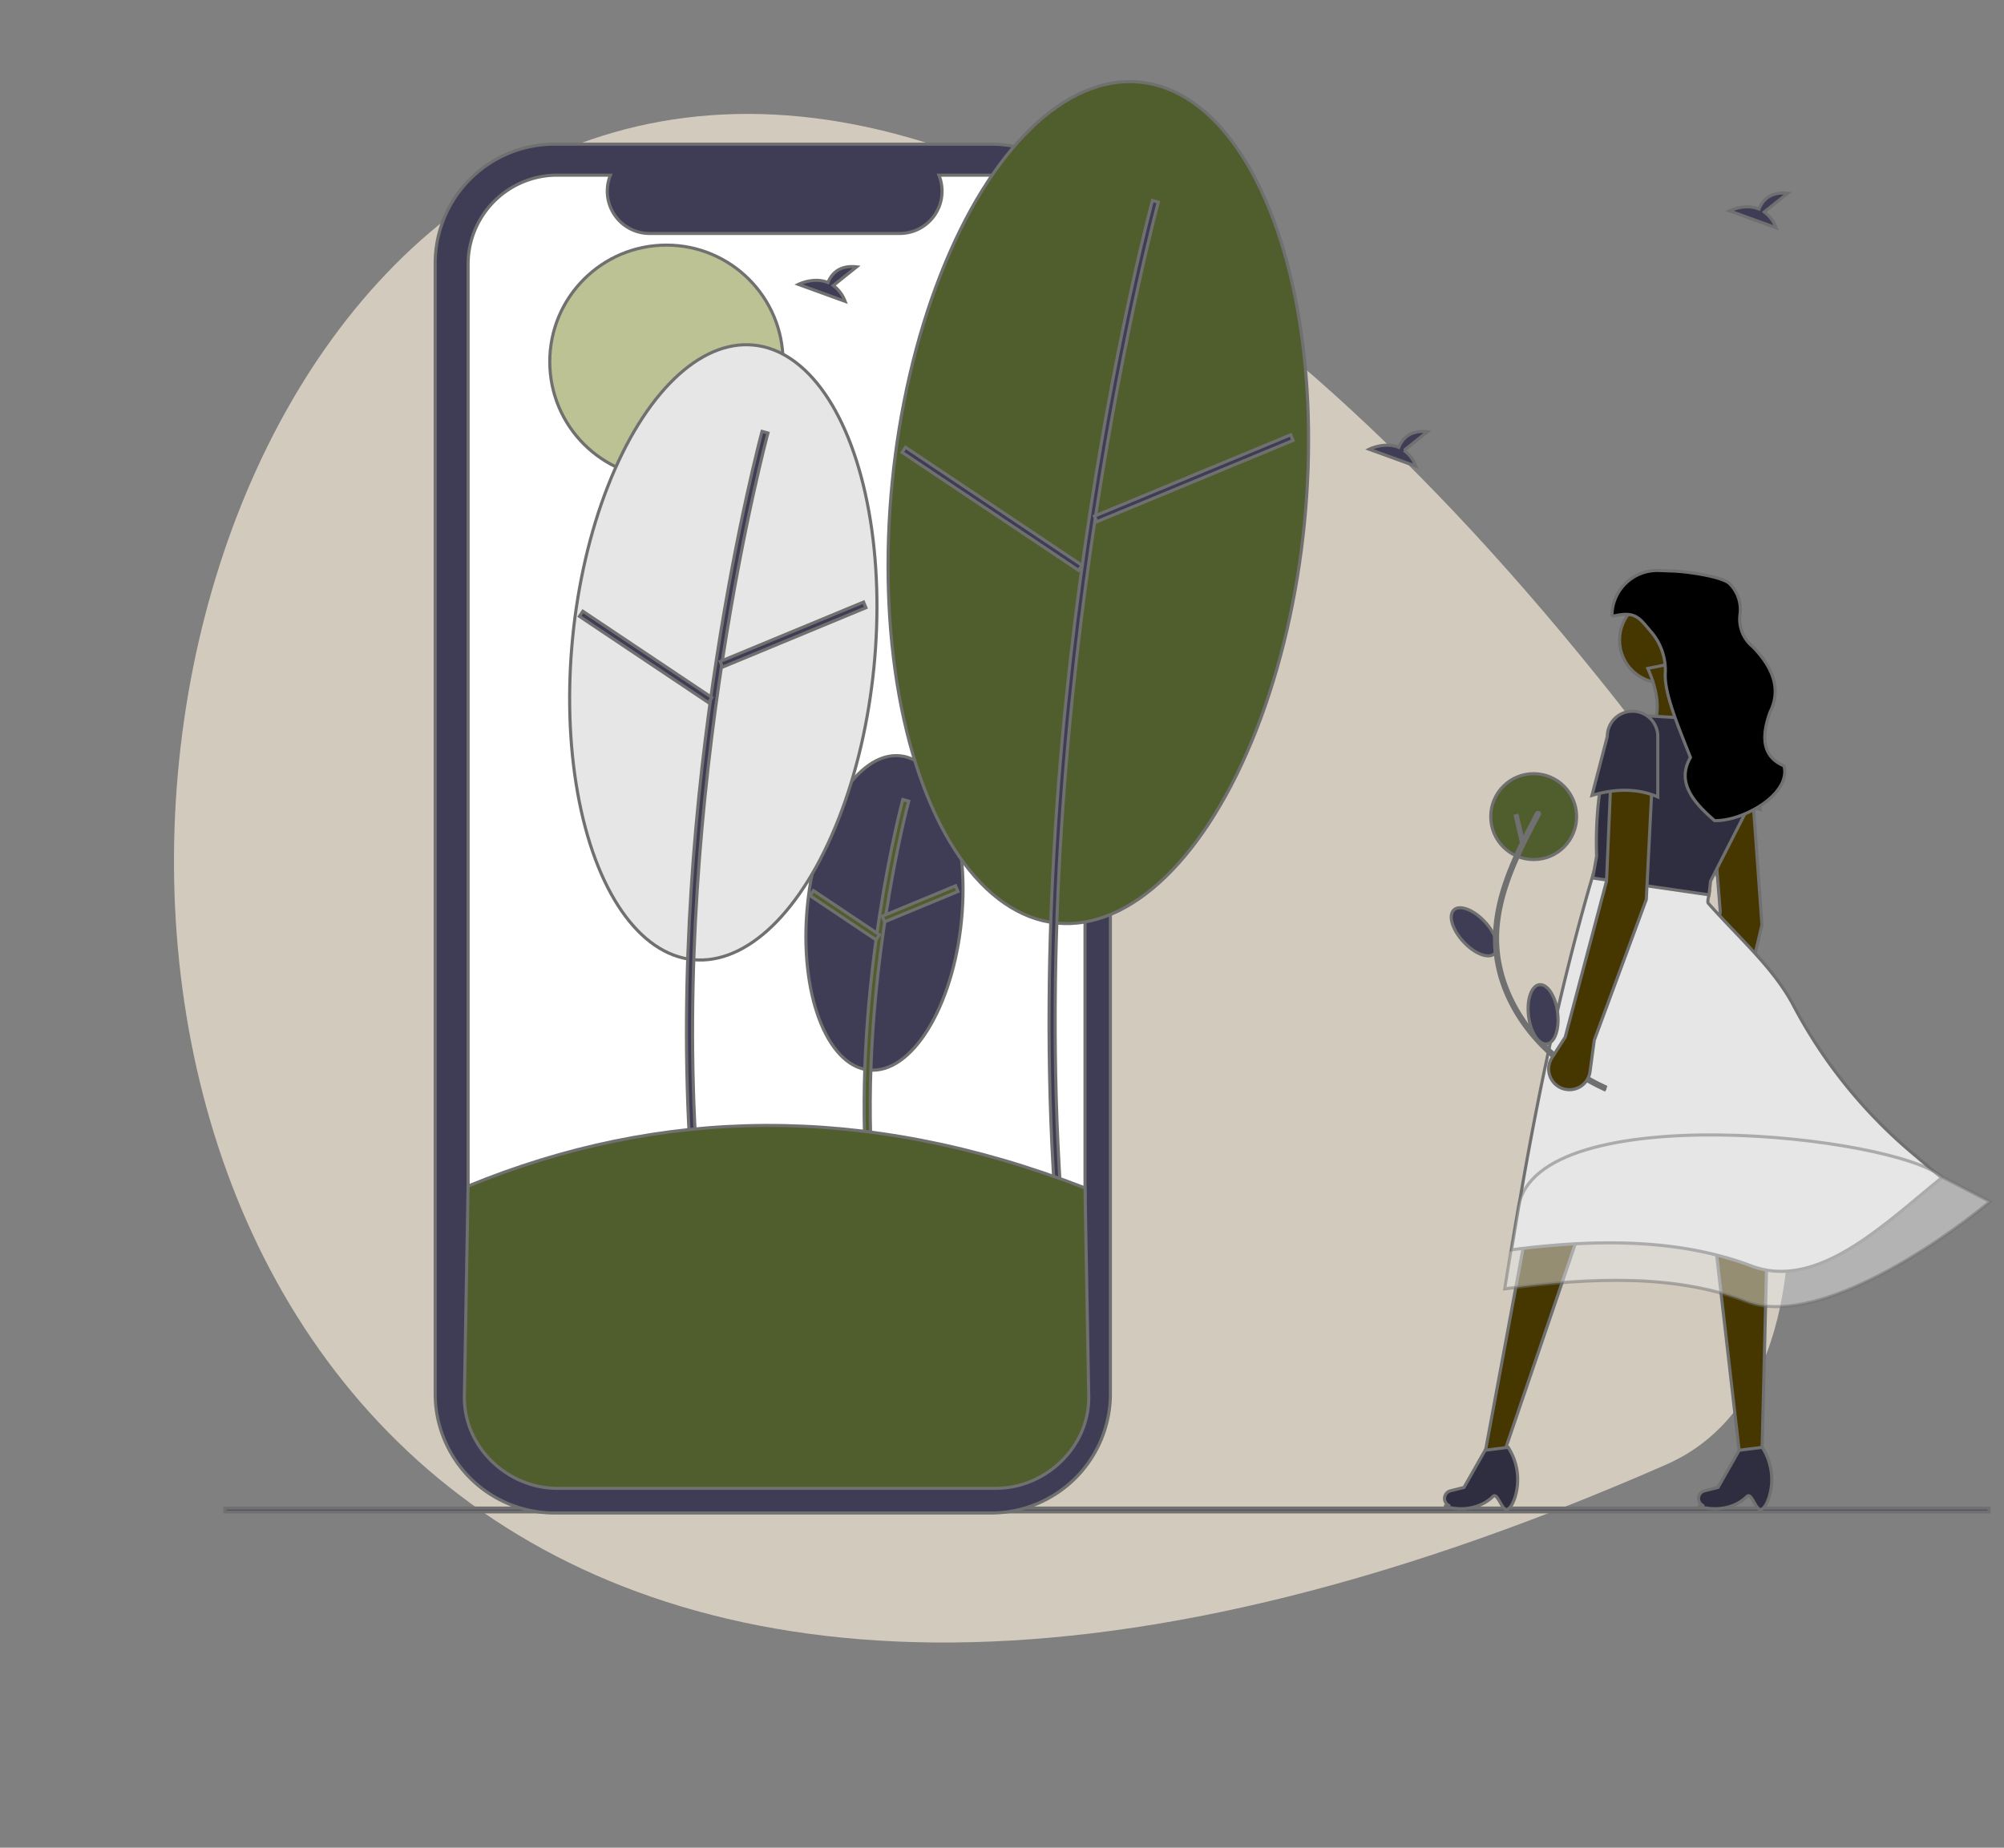
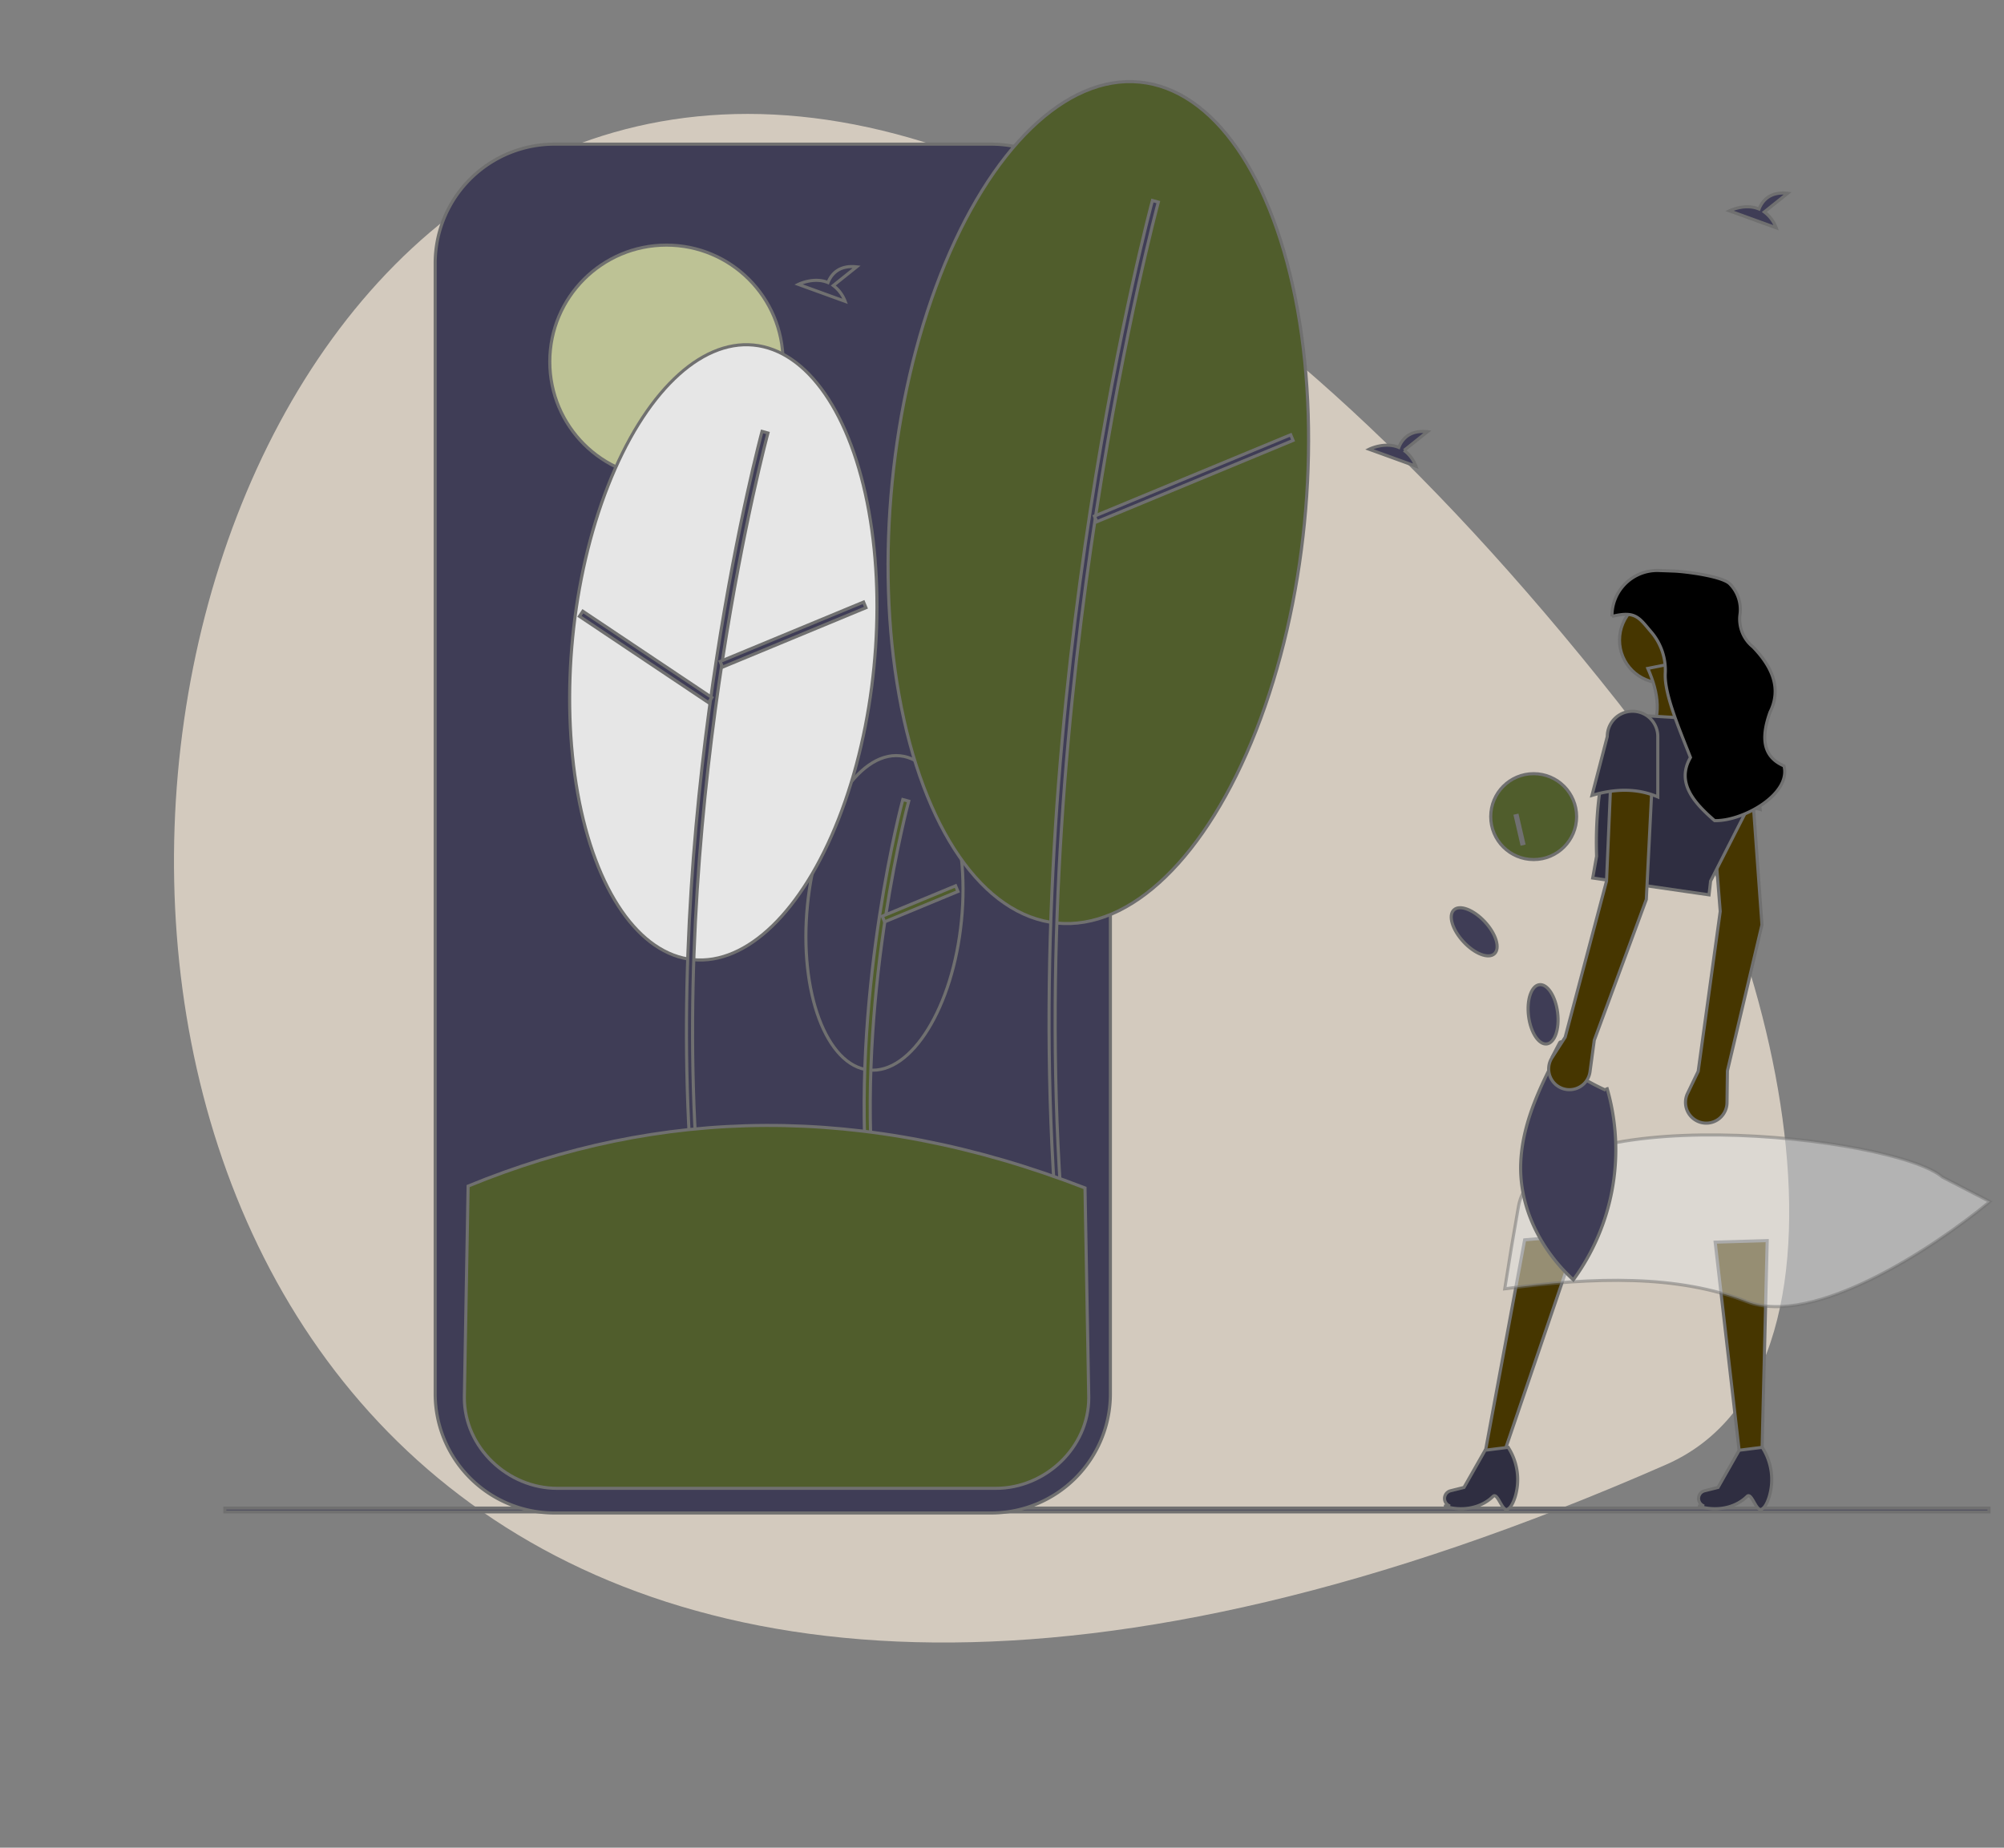
<svg xmlns="http://www.w3.org/2000/svg" width="646.072" height="595.84" viewBox="0 0 646.072 595.84">
  <rect x="0" y="0" width="646.072" height="595.84" fill="#808080" stroke="none" />
  <g id="Group_3283" data-name="Group 3283" transform="translate(0 -859.08)">
    <path id="Path_3135" data-name="Path 3135" d="M172.693,34.9c48.123-62.267,186.713-136.849,234.836-74.582C906.666,606.156-326.444,680.738,172.693,34.9Z" transform="translate(597.208 926.367) rotate(104)" fill="#d3cabe" />
    <g id="Group_3270" data-name="Group 3270" transform="translate(72.482 889.534)">
      <rect id="Rectangle_859" data-name="Rectangle 859" width="568.753" height="1.213" transform="translate(0 455.872)" fill="#3f3d56" stroke="#707070" stroke-width="1" />
      <path id="Path_3178" data-name="Path 3178" d="M462.821,207.637H460.4V141.2a38.455,38.455,0,0,0-38.455-38.455H281.174A38.455,38.455,0,0,0,242.719,141.2V505.7a38.455,38.455,0,0,0,38.455,38.455H421.94A38.455,38.455,0,0,0,460.4,505.7V254.931h2.425Z" transform="translate(-174.901 -86.713)" fill="#3f3d56" stroke="#707070" stroke-width="1" />
-       <path id="Path_3179" data-name="Path 3179" d="M459.1,147.953V511.923a28.719,28.719,0,0,1-28.718,28.719H288.931a28.714,28.714,0,0,1-28.713-28.717V147.953a28.715,28.715,0,0,1,28.717-28.719H306.1a13.638,13.638,0,0,0,12.634,18.8h80.644A13.635,13.635,0,0,0,412,119.234h18.378A28.719,28.719,0,0,1,459.1,147.953Z" transform="translate(-181.786 -93.203)" fill="#fff" stroke="#707070" stroke-width="1" />
      <circle id="Ellipse_23" data-name="Ellipse 23" cx="37.605" cy="37.605" r="37.605" transform="translate(104.761 48.588)" fill="#bdc295" stroke="#707070" stroke-width="1" />
      <ellipse id="Ellipse_24" data-name="Ellipse 24" cx="50.91" cy="24.951" rx="50.91" ry="24.951" transform="translate(182.835 312.153) rotate(-84.369)" fill="#3f3d56" stroke="#707070" stroke-width="1" />
      <path id="Path_3180" data-name="Path 3180" d="M471.393,570.917c-4.062-60.648,11.645-119.129,11.8-119.712l1.9.518c-.158.58-15.778,58.755-11.739,119.063Z" transform="translate(-264.614 -223.825)" fill="#505d2c" stroke="#707070" stroke-width="1" />
      <rect id="Rectangle_860" data-name="Rectangle 860" width="25.587" height="1.972" transform="translate(211.959 264.995) rotate(-22.51)" fill="#505d2c" stroke="#707070" stroke-width="1" />
-       <rect id="Rectangle_861" data-name="Rectangle 861" width="1.972" height="25.588" transform="translate(188.683 258.395) rotate(-56.211)" fill="#505d2c" stroke="#707070" stroke-width="1" />
      <ellipse id="Ellipse_25" data-name="Ellipse 25" cx="99.574" cy="48.801" rx="99.574" ry="48.801" transform="translate(102.369 274.224) rotate(-84.369)" fill="#e6e6e6" stroke="#707070" stroke-width="1" />
      <path id="Path_3181" data-name="Path 3181" d="M377.593,489.309c-7.934-118.464,22.745-232.692,23.056-233.832l1.9.518c-.31,1.137-30.9,115.058-22.991,233.182Z" transform="translate(-227.455 -146.811)" fill="#3f3d56" stroke="#707070" stroke-width="1" />
      <rect id="Rectangle_862" data-name="Rectangle 862" width="50.047" height="1.972" transform="translate(159.692 182.858) rotate(-22.51)" fill="#3f3d56" stroke="#707070" stroke-width="1" />
      <rect id="Rectangle_863" data-name="Rectangle 863" width="1.972" height="50.047" transform="matrix(0.556, -0.831, 0.831, 0.556, 114.329, 168.294)" fill="#3f3d56" stroke="#707070" stroke-width="1" />
      <ellipse id="Ellipse_26" data-name="Ellipse 26" cx="136.259" cy="66.78" rx="136.259" ry="66.78" transform="translate(201.781 260.667) rotate(-84.369)" fill="#505d2c" stroke="#707070" stroke-width="1" />
      <path id="Path_3182" data-name="Path 3182" d="M570.8,452.579c-10.853-162.048,31.113-318.3,31.538-319.861l1.9.518c-.424,1.556-42.3,157.5-31.473,319.211Z" transform="translate(-303.287 -98.509)" fill="#3f3d56" stroke="#707070" stroke-width="1" />
      <rect id="Rectangle_864" data-name="Rectangle 864" width="68.485" height="1.972" transform="translate(280.362 135.976) rotate(-22.51)" fill="#3f3d56" stroke="#707070" stroke-width="1" />
-       <rect id="Rectangle_865" data-name="Rectangle 865" width="1.972" height="68.485" transform="matrix(0.556, -0.831, 0.831, 0.556, 218.348, 115.41)" fill="#3f3d56" stroke="#707070" stroke-width="1" />
      <path id="Path_3183" data-name="Path 3183" d="M259.432,644.034l-1.213,68.235c0,16.145,14.065,29.234,29.926,29.234H429.592c15.861,0,29.932-13.089,29.932-29.234l-1.213-67.637C387,616.992,321.061,618.725,259.432,644.034Z" transform="translate(-180.999 -292.003)" fill="#505d2c" stroke="#707070" stroke-width="1" />
      <path id="Path_3184" data-name="Path 3184" d="M750.435,261.6l7.529-6.022c-5.849-.645-8.252,2.545-9.236,5.069-4.569-1.9-9.544.589-9.544.589l15.064,5.469a11.4,11.4,0,0,0-3.814-5.106Z" transform="translate(-370.248 -146.817)" fill="#3f3d56" stroke="#707070" stroke-width="1" />
      <path id="Path_3185" data-name="Path 3185" d="M447.032,173.947l7.529-6.022c-5.849-.645-8.252,2.545-9.236,5.069-4.569-1.9-9.544.589-9.544.589l15.064,5.469A11.4,11.4,0,0,0,447.032,173.947Z" transform="translate(-250.866 -112.329)" fill="#3f3d56" stroke="#707070" stroke-width="1" />
      <path id="Path_3186" data-name="Path 3186" d="M941.916,134.842l7.529-6.022c-5.849-.645-8.252,2.545-9.236,5.069-4.569-1.9-9.544.589-9.544.589l15.064,5.469A11.4,11.4,0,0,0,941.916,134.842Z" transform="translate(-445.591 -96.942)" fill="#3f3d56" stroke="#707070" stroke-width="1" />
      <path id="Path_3187" data-name="Path 3187" d="M920.821,539.326l-.128,10.258a6.7,6.7,0,0,1-8.086,6.465h0a6.7,6.7,0,0,1-4.639-9.458l3.428-7.106,7.107-51.57-2.728-34.46,13.342-.639,2.838,39.417Z" transform="translate(-436.398 -224.459)" fill="#463600" stroke="#707070" stroke-width="1" />
      <path id="Path_3188" data-name="Path 3188" d="M682.584,614.863l-12.828,69.072,6.414-.987,23.682-69.565Z" transform="translate(-263.533 -245.496)" fill="#463600" stroke="#707070" stroke-width="1" />
      <path id="Path_3189" data-name="Path 3189" d="M792.179,616.723l8.141,70.8,6.907-.987,1.727-70.305Z" transform="translate(-311.703 -246.616)" fill="#463600" stroke="#707070" stroke-width="1" />
-       <path id="Path_3190" data-name="Path 3190" d="M953.533,588.026c-18.39,14.774-39.924,36.474-61.363,28.39-22.373-8.436-48.193-8.969-77.274-5.2,6.946-43.567,15.523-84.789,26.642-122.356l37,5.92c.572.632-.809,4.054-.247,4.687,10.4,11.714,21.01,20.793,27.421,32.858a159.572,159.572,0,0,0,37.665,47.111Z" transform="translate(-400.038 -238.641)" fill="#e6e6e6" stroke="#707070" stroke-width="1" />
      <path id="Path_3191" data-name="Path 3191" d="M967.634,651.022c-18.39,15.192-56.945,40.554-78.385,32.242-22.373-8.674-48.933-7.994-78.014-4.12q2.07-13.35,4.416-26.531c6.3-35.4,121.194-22.966,136.688-9.485Z" transform="translate(-398.598 -293.989)" fill="#e6e6e6" stroke="#707070" stroke-width="1" opacity="0.5" />
      <path id="Path_3192" data-name="Path 3192" d="M933.294,439.269c-6.918-2.023-13.971-1.019-21.118,2.088l2.589-19.454a8.141,8.141,0,0,1,7.091-9.07h0a8.141,8.141,0,0,1,9.07,7.091Z" transform="translate(-438.315 -208.703)" fill="#2f2e41" stroke="#707070" stroke-width="1" />
      <circle id="Ellipse_27" data-name="Ellipse 27" cx="13.814" cy="13.814" r="13.814" transform="translate(449.64 162.151)" fill="#463600" stroke="#707070" stroke-width="1" />
      <path id="Path_3193" data-name="Path 3193" d="M917.634,408.92l-30.342-7.154c4.5-6.475,3.583-14.065,0-22.2l14.8-2.96c1.638,5.616,3.626,10.755,6.414,14.8Z" transform="translate(-428.524 -194.472)" fill="#463600" stroke="#707070" stroke-width="1" />
      <path id="Path_3194" data-name="Path 3194" d="M895.5,464.106l-37.5-5.427,1.247-7.022c-.591-18.295,2.424-33.269,8.127-45.769l33.056,1.974h0a24.568,24.568,0,0,1,7.1,29.162L896,459.665Z" transform="translate(-417.002 -205.994)" fill="#2f2e41" stroke="#707070" stroke-width="1" />
      <path id="Path_3195" data-name="Path 3195" d="M799.421,815.6c-1.73.79-3.18-5.608-4.639-4.174-4.083,4.012-10.334,4.886-15.783,3.134l1.907-.021a2.552,2.552,0,0,1-1.609-3.326h0a2.552,2.552,0,0,1,1.771-1.58l4.342-1.085,6.817-11.989,7.43-.94.188.307a19.156,19.156,0,0,1,2.053,15.664C801.279,813.565,800.438,815.131,799.421,815.6Z" transform="translate(-385.913 -359.342)" fill="#2f2e41" stroke="#707070" stroke-width="1" />
      <path id="Path_3196" data-name="Path 3196" d="M934.452,815.6c-1.73.79-3.18-5.608-4.639-4.174-4.083,4.012-10.334,4.886-15.783,3.134l1.907-.021a2.552,2.552,0,0,1-1.609-3.326h0a2.552,2.552,0,0,1,1.771-1.58l4.342-1.086,6.817-11.989,7.43-.94.188.307a19.156,19.156,0,0,1,2.053,15.664C936.31,813.565,935.469,815.131,934.452,815.6Z" transform="translate(-439.045 -359.342)" fill="#2f2e41" stroke="#707070" stroke-width="1" />
      <path id="Path_3197" data-name="Path 3197" d="M901.669,410.091h-.354c-6.671-5.781-12.469-12.261-7.787-20.374-3.971-10.078-8.4-20.544-8.13-27.019a18.988,18.988,0,0,0-4.313-13.2c-4.219-4.929-5.159-7.13-12.865-5.266h0a14.6,14.6,0,0,1,15.132-14.8l4.815.175c3.683.134,15.454,1.64,17.981,4.07a11.725,11.725,0,0,1,3.357,9.859,11.53,11.53,0,0,0,4.183,10.542c6.485,6.706,9.16,13.664,5.483,21.043-2.775,7.811-2.643,14.241,4.516,17.332h0C926.01,401.378,910.889,410.091,901.669,410.091Z" transform="translate(-421.019 -175.908)" stroke="#707070" stroke-width="1" />
      <ellipse id="Ellipse_28" data-name="Ellipse 28" cx="4.72" cy="9.63" rx="4.72" ry="9.63" transform="matrix(0.734, -0.679, 0.679, 0.734, 392.779, 266.169)" fill="#3f3d56" stroke="#707070" stroke-width="1" />
      <circle id="Ellipse_29" data-name="Ellipse 29" cx="13.846" cy="13.846" r="13.846" transform="translate(408.114 219.041)" fill="#505d2c" stroke="#707070" stroke-width="1" />
-       <path id="Path_3198" data-name="Path 3198" d="M841.669,547.64a72.942,72.942,0,0,1-17.183-10.9c-10.478-9.059-18.087-22.061-18.653-36.112-.543-13.485,5.171-26.162,11.215-37.88q1.141-2.211,2.3-4.41c.295-.56,1.21-.184.914.379-6.27,11.9-12.85,24.476-13.445,38.2-.627,14.464,6.44,28.251,16.955,37.874A71.125,71.125,0,0,0,841.994,546.7" transform="translate(-396.458 -226.523)" fill="#3f3d56" stroke="#707070" stroke-width="1" />
+       <path id="Path_3198" data-name="Path 3198" d="M841.669,547.64a72.942,72.942,0,0,1-17.183-10.9q1.141-2.211,2.3-4.41c.295-.56,1.21-.184.914.379-6.27,11.9-12.85,24.476-13.445,38.2-.627,14.464,6.44,28.251,16.955,37.874A71.125,71.125,0,0,0,841.994,546.7" transform="translate(-396.458 -226.523)" fill="#3f3d56" stroke="#707070" stroke-width="1" />
      <rect id="Rectangle_866" data-name="Rectangle 866" width="0.659" height="9.263" transform="translate(416.035 232.656) rotate(-13.008)" fill="#3f3d56" stroke="#707070" stroke-width="1" />
      <ellipse id="Ellipse_30" data-name="Ellipse 30" cx="4.72" cy="9.63" rx="4.72" ry="9.63" transform="translate(419.116 287.668) rotate(-7.135)" fill="#3f3d56" stroke="#707070" stroke-width="1" />
      <path id="Path_3199" data-name="Path 3199" d="M849.283,523.459l-1.374,10.167a6.7,6.7,0,0,1-8.811,5.435h0a6.695,6.695,0,0,1-3.455-9.952l4.266-6.637,13.321-50.324,1.48-34.536,13.321.987-1.974,39.47Z" transform="translate(-407.783 -218.477)" fill="#463600" stroke="#707070" stroke-width="1" />
      <path id="Path_3200" data-name="Path 3200" d="M878.816,431.89c-6.621-2.848-13.744-2.709-21.215-.493l4.934-18.995a8.141,8.141,0,0,1,8.141-8.141h0a8.141,8.141,0,0,1,8.141,8.141Z" transform="translate(-416.842 -205.354)" fill="#2f2e41" stroke="#707070" stroke-width="1" />
    </g>
  </g>
</svg>